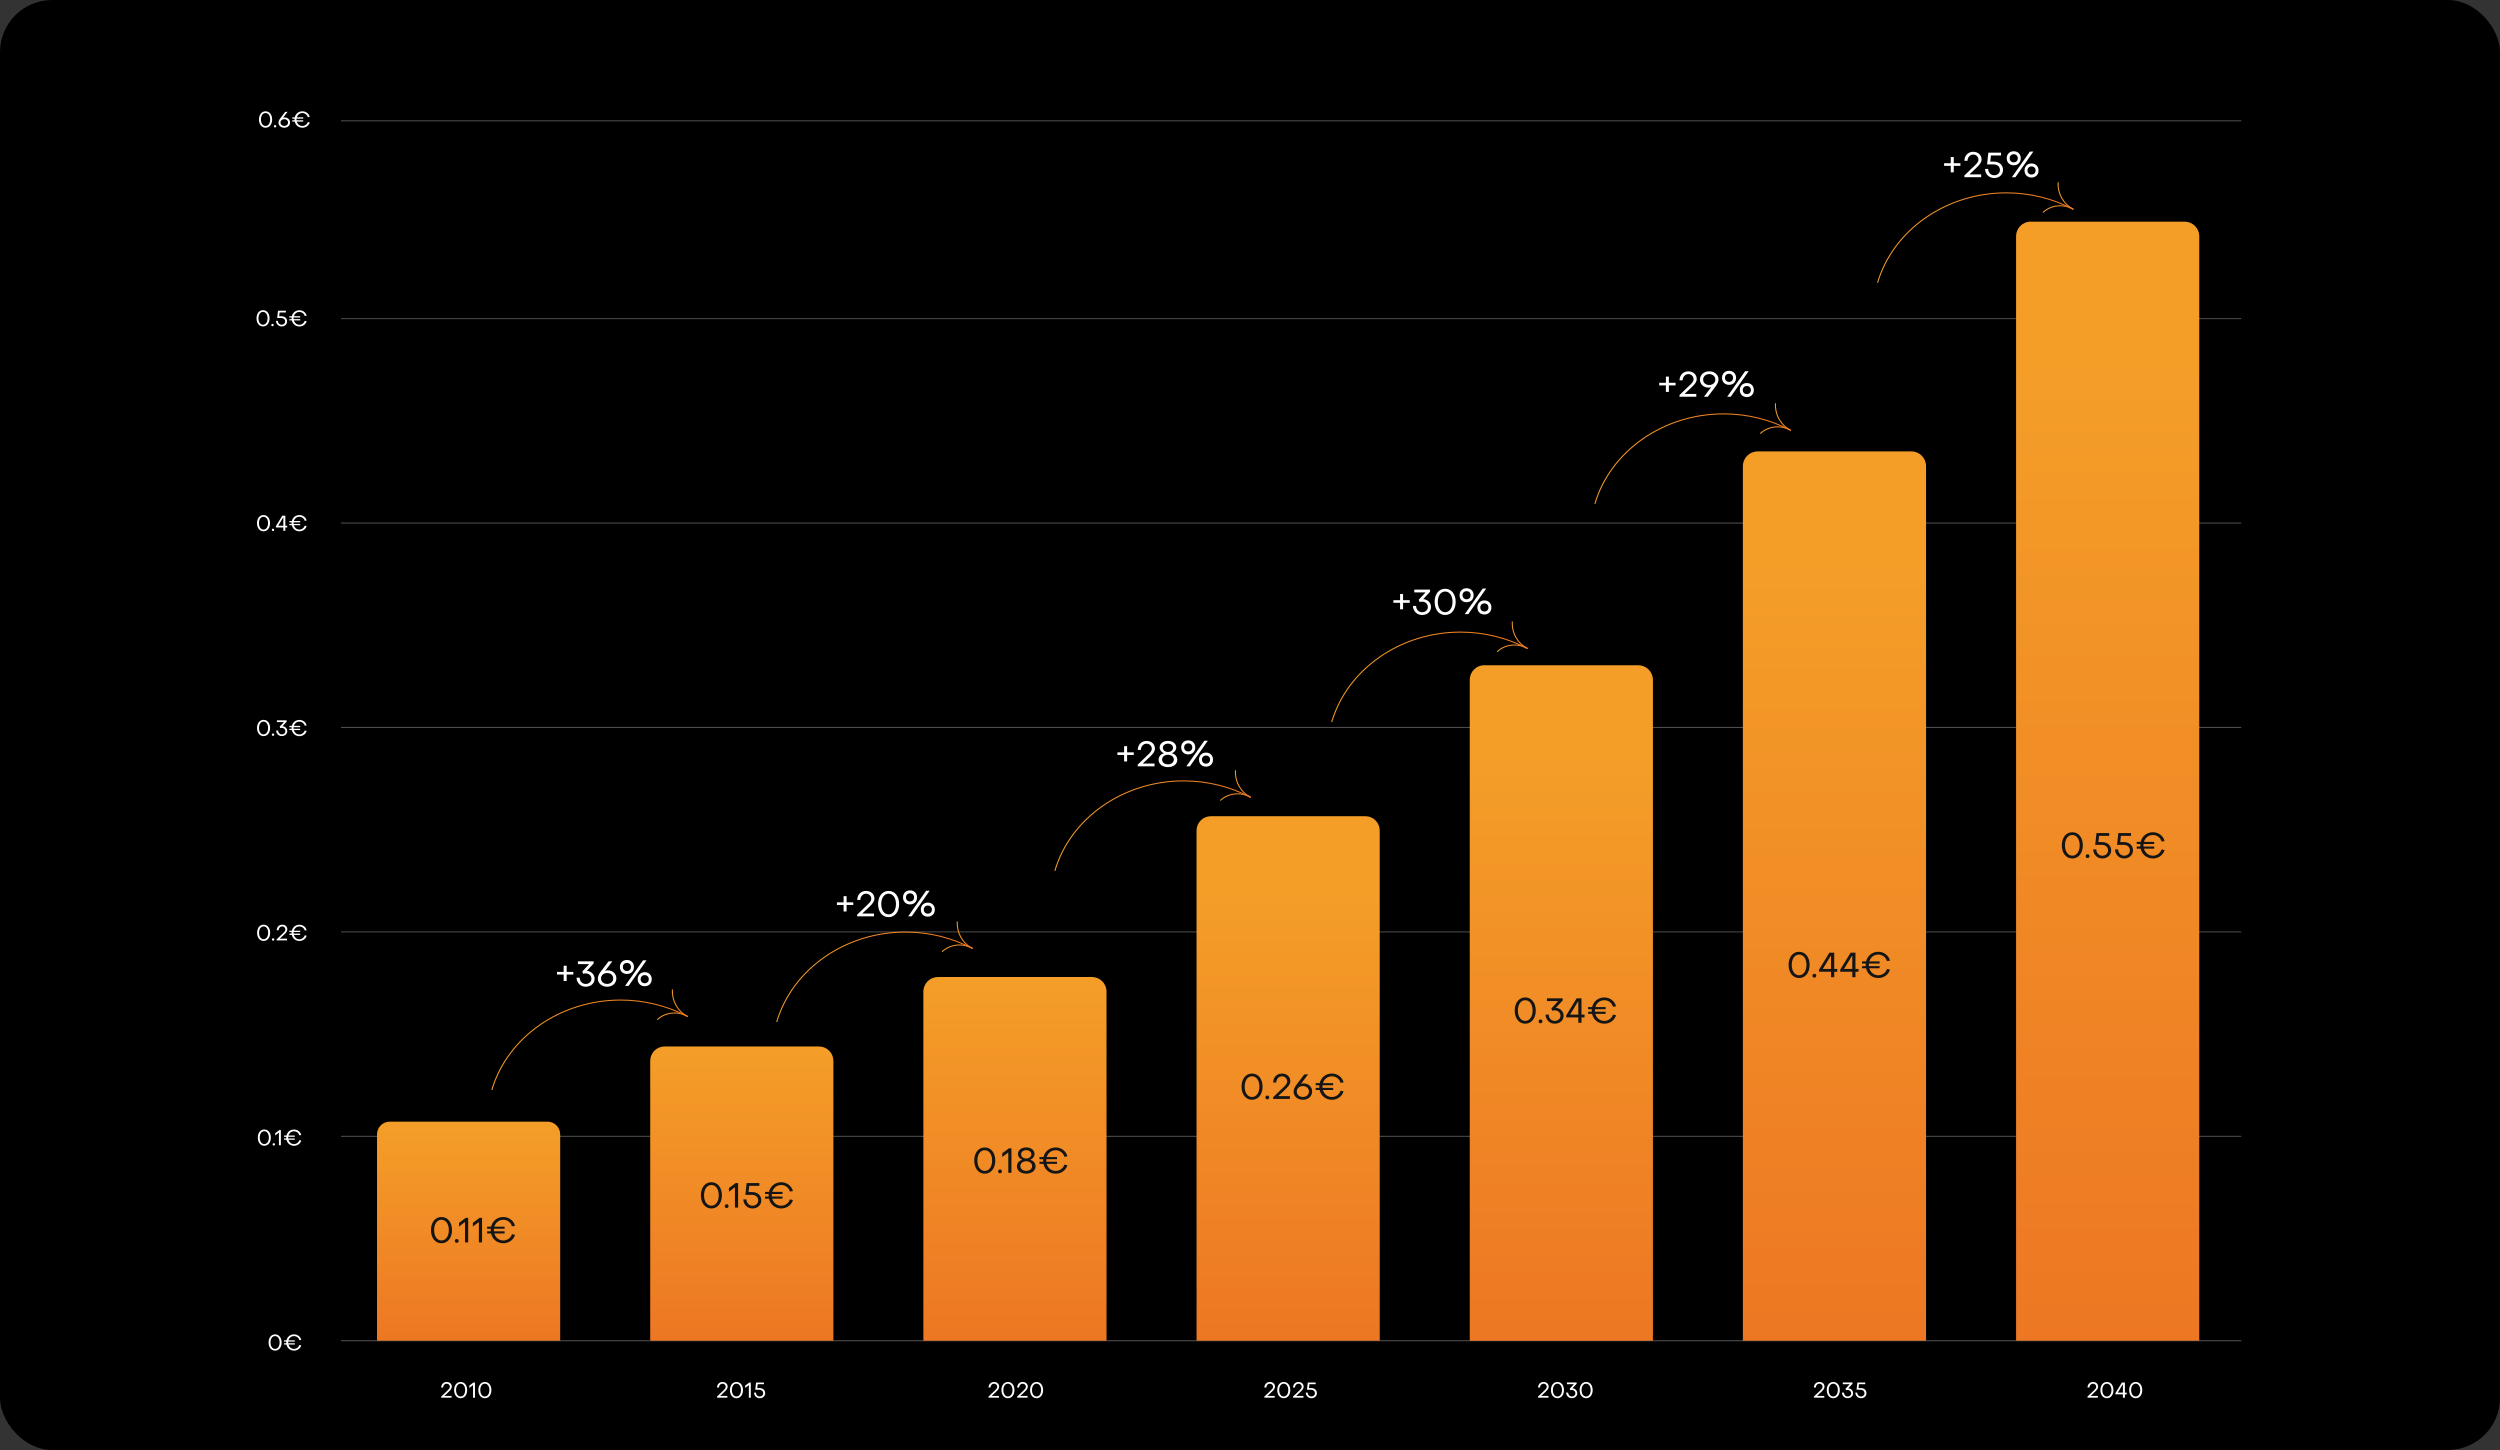
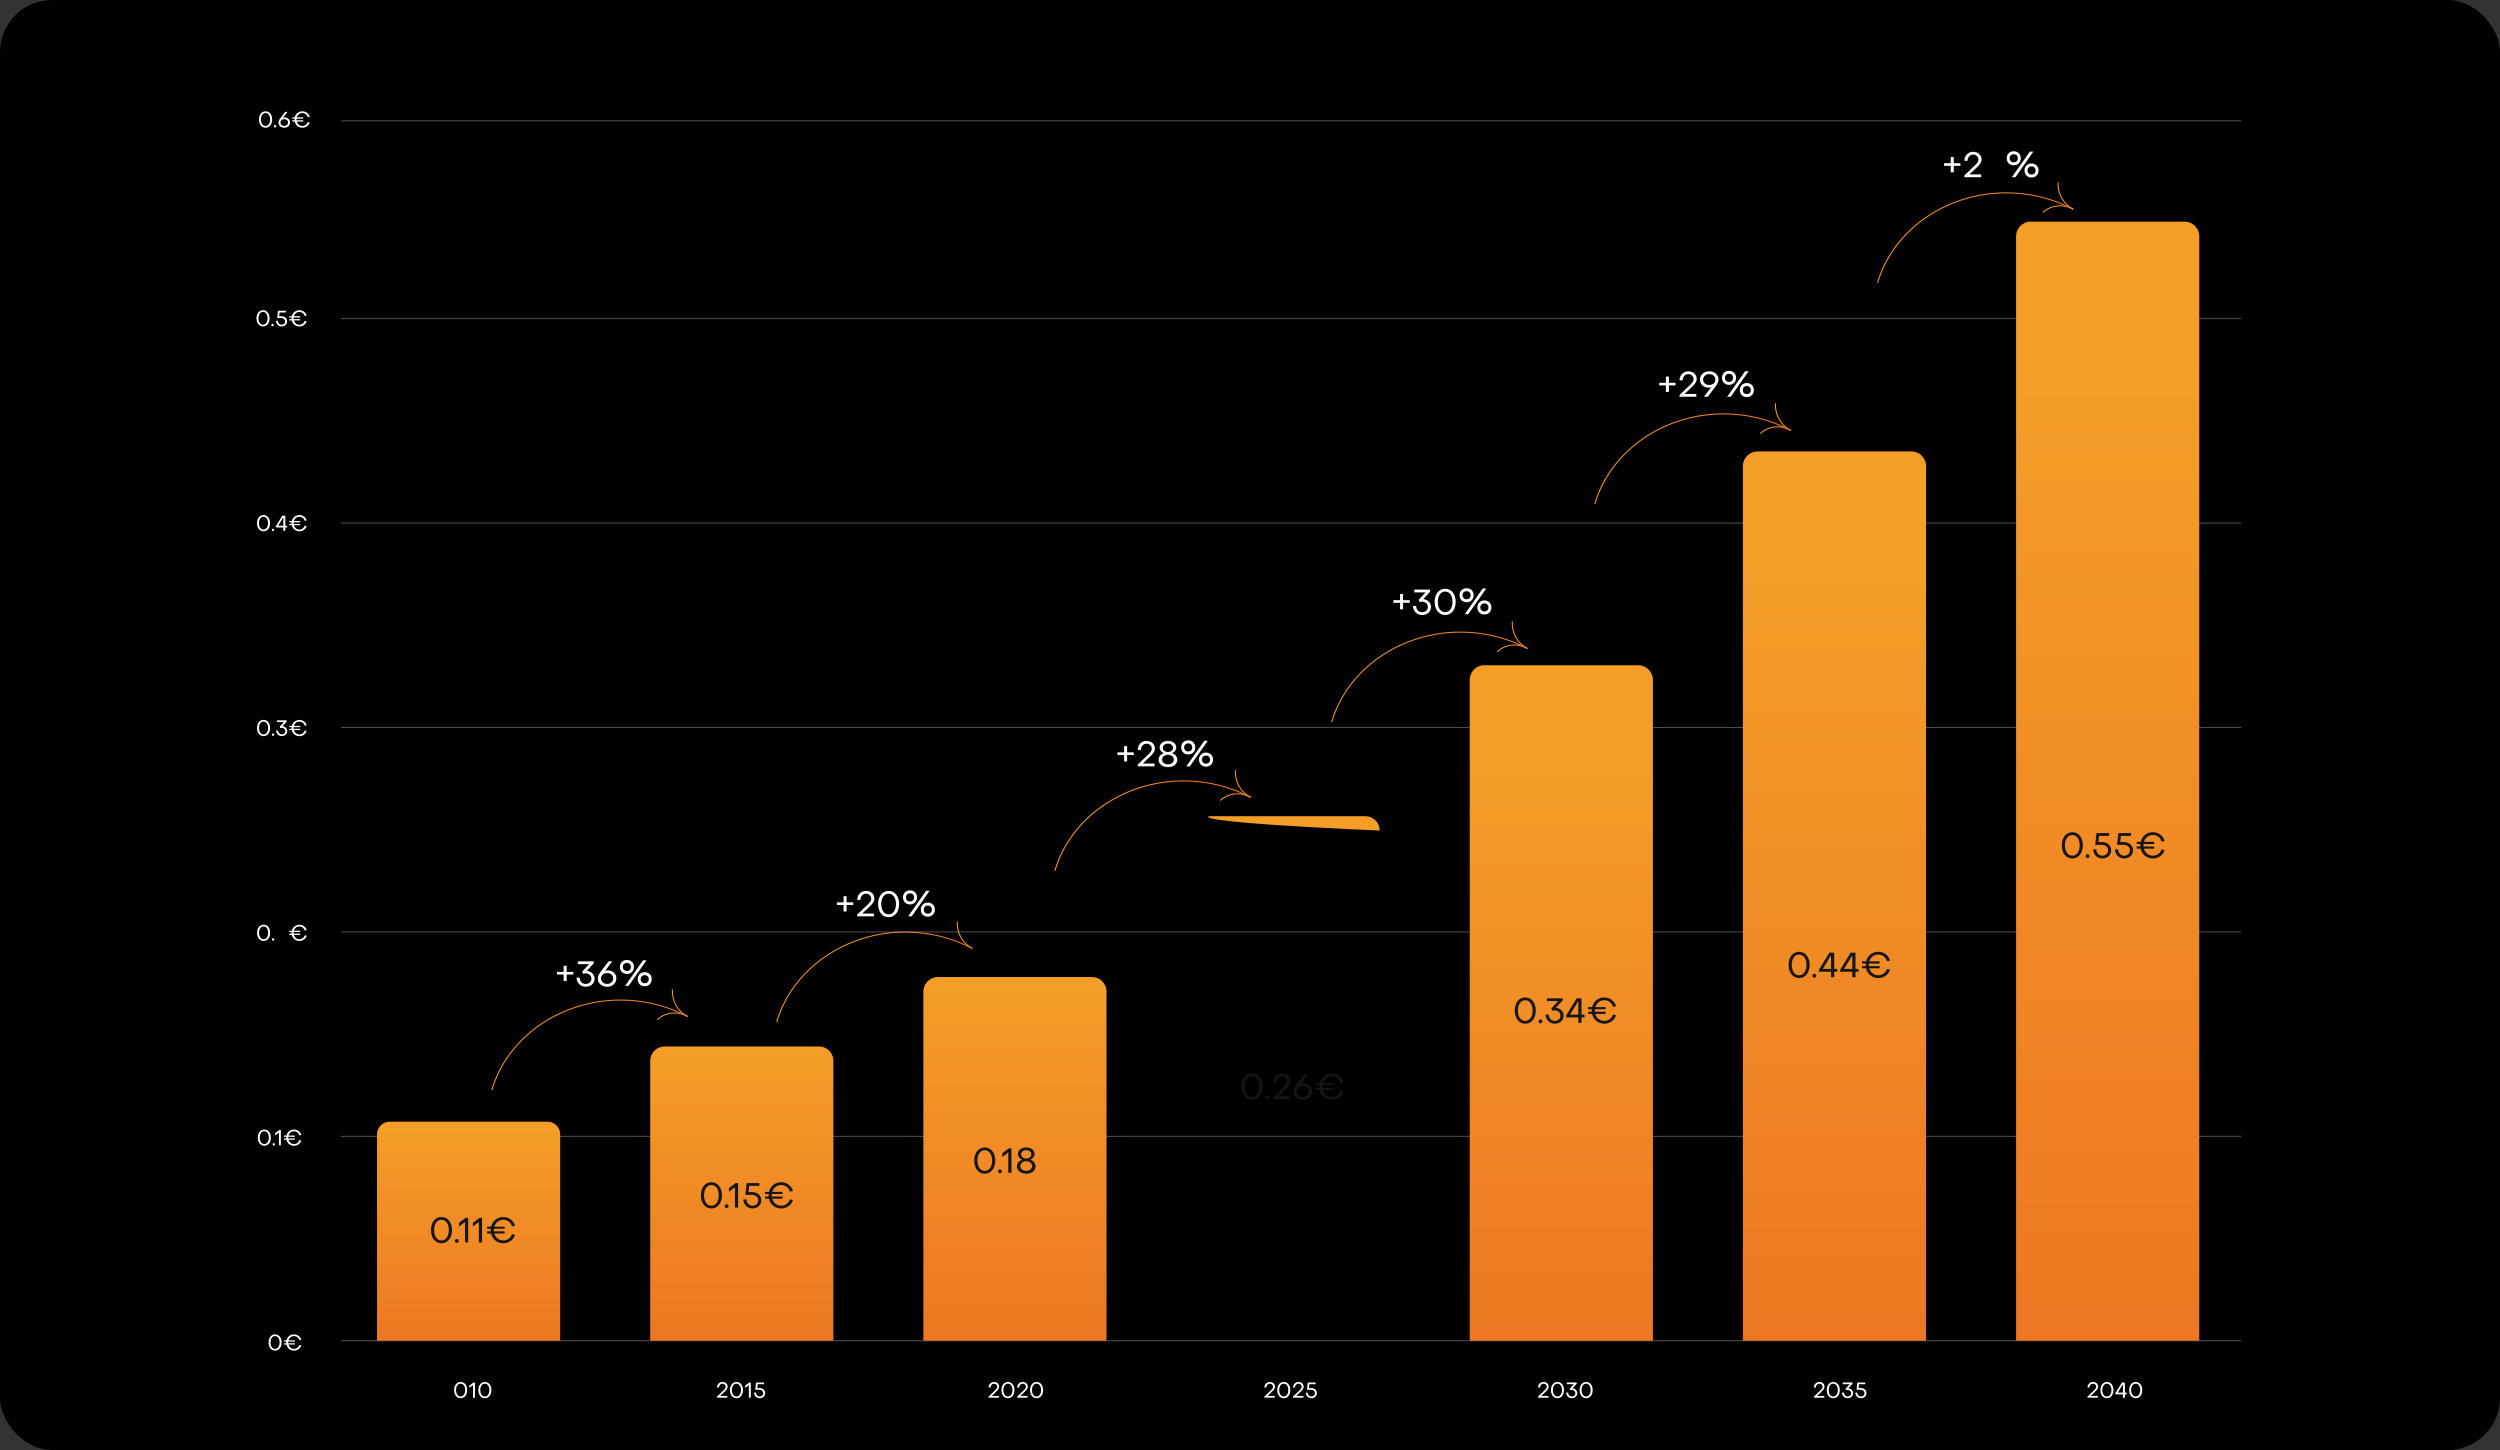
<svg xmlns="http://www.w3.org/2000/svg" width="1150" height="667" viewBox="0 0 1150 667" fill="none">
  <rect x="0" y="0" width="1150" height="667" fill="#333333" stroke="none" />
  <rect width="1150" height="667" rx="24" fill="black" />
  <g clip-path="url(#clip0_1940_28913)">
    <path d="M1031 616.73H156.885" stroke="#4D4D4F" stroke-width="0.48" stroke-miterlimit="10" />
    <path d="M1031 522.713H156.885" stroke="#4D4D4F" stroke-width="0.48" stroke-miterlimit="10" />
    <path d="M1031 428.671H156.885" stroke="#4D4D4F" stroke-width="0.48" stroke-miterlimit="10" />
    <path d="M1031 334.63H156.885" stroke="#4D4D4F" stroke-width="0.48" stroke-miterlimit="10" />
    <path d="M1031 240.613H156.885" stroke="#4D4D4F" stroke-width="0.48" stroke-miterlimit="10" />
    <path d="M1031 146.571H156.885" stroke="#4D4D4F" stroke-width="0.48" stroke-miterlimit="10" />
    <path d="M1031 55.571H156.885" stroke="#4D4D4F" stroke-width="0.48" stroke-miterlimit="10" />
    <path d="M123.548 617.547C123.548 615.368 124.737 613.807 126.545 613.807C128.353 613.807 129.542 615.368 129.542 617.547C129.542 619.727 128.353 621.287 126.545 621.287C124.737 621.287 123.548 619.727 123.548 617.547ZM128.625 617.547C128.625 615.838 127.808 614.6 126.52 614.6C125.232 614.6 124.439 615.838 124.439 617.547C124.439 619.256 125.257 620.495 126.52 620.495C127.783 620.495 128.625 619.256 128.625 617.547Z" fill="white" />
    <path d="M137.715 618.687L138.582 618.86C138.235 620.247 136.848 621.287 135.288 621.287C133.504 621.287 132.142 620.148 131.771 618.489H130.631V617.894H131.672C131.672 617.894 131.672 617.671 131.672 617.547C131.672 617.424 131.672 617.3 131.672 617.151H130.631V616.557H131.771C132.167 614.922 133.504 613.807 135.288 613.807C136.848 613.807 138.26 614.872 138.582 616.334L137.69 616.458C137.442 615.368 136.402 614.6 135.263 614.6C134 614.6 133.034 615.393 132.687 616.557H135.61V617.151H132.563C132.563 617.275 132.563 617.399 132.563 617.547C132.563 617.671 132.563 617.795 132.563 617.894H135.61V618.489H132.687C133.034 619.677 134 620.495 135.263 620.495C136.402 620.495 137.393 619.727 137.69 618.711L137.715 618.687Z" fill="white" />
    <path d="M118.594 523.307C118.594 521.128 119.783 519.568 121.591 519.568C123.399 519.568 124.588 521.128 124.588 523.307C124.588 525.487 123.399 527.047 121.591 527.047C119.783 527.047 118.594 525.487 118.594 523.307ZM123.672 523.307C123.672 521.599 122.854 520.36 121.567 520.36C120.279 520.36 119.486 521.599 119.486 523.307C119.486 525.016 120.303 526.255 121.567 526.255C122.83 526.255 123.672 525.016 123.672 523.307Z" fill="white" />
    <path d="M125.406 526.403C125.406 526.081 125.628 525.859 125.95 525.859C126.272 525.859 126.495 526.081 126.495 526.403C126.495 526.725 126.272 526.948 125.95 526.948C125.628 526.948 125.406 526.725 125.406 526.403Z" fill="white" />
    <path d="M128.303 526.8V521.078H128.204L126.594 522.317V521.252L128.477 519.84H129.195V526.824H128.303V526.8Z" fill="white" />
    <path d="M137.715 524.472L138.582 524.645C138.235 526.032 136.848 527.072 135.288 527.072C133.504 527.072 132.142 525.933 131.771 524.273H130.631V523.679H131.672C131.672 523.679 131.672 523.456 131.672 523.332C131.672 523.208 131.672 523.085 131.672 522.936H130.631V522.342H131.771C132.167 520.707 133.504 519.592 135.288 519.592C136.848 519.592 138.26 520.657 138.582 522.119L137.69 522.243C137.442 521.153 136.402 520.385 135.263 520.385C134 520.385 133.034 521.178 132.687 522.342H135.61V522.936H132.563C132.563 523.06 132.563 523.184 132.563 523.332C132.563 523.456 132.563 523.58 132.563 523.679H135.61V524.273H132.687C133.034 525.462 134 526.28 135.263 526.28C136.402 526.28 137.393 525.512 137.69 524.496L137.715 524.472Z" fill="white" />
    <path d="M118.272 429.092C118.272 426.913 119.461 425.353 121.269 425.353C123.077 425.353 124.266 426.913 124.266 429.092C124.266 431.272 123.077 432.832 121.269 432.832C119.461 432.832 118.272 431.272 118.272 429.092ZM123.35 429.092C123.35 427.383 122.532 426.145 121.245 426.145C119.957 426.145 119.164 427.383 119.164 429.092C119.164 430.801 119.981 432.04 121.245 432.04C122.508 432.04 123.35 430.801 123.35 429.092Z" fill="white" />
    <path d="M125.083 432.164C125.083 431.842 125.306 431.619 125.628 431.619C125.95 431.619 126.173 431.842 126.173 432.164C126.173 432.486 125.95 432.708 125.628 432.708C125.306 432.708 125.083 432.486 125.083 432.164Z" fill="white" />
-     <path d="M127.263 432.585V432.089L130.185 429.291C130.755 428.721 131.275 428.275 131.275 427.582C131.275 426.74 130.631 426.145 129.789 426.145C128.873 426.145 128.204 426.888 128.155 427.928H127.288C127.288 426.442 128.353 425.353 129.789 425.353C131.226 425.353 132.167 426.269 132.167 427.532C132.167 428.349 131.647 429.018 130.681 429.91L128.799 431.693V431.792H132.043V432.585H127.263Z" fill="white" />
    <path d="M140.192 430.256L141.058 430.43C140.712 431.817 139.325 432.857 137.764 432.857C135.981 432.857 134.619 431.718 134.247 430.058H133.108V429.464H134.148C134.148 429.464 134.148 429.241 134.148 429.117C134.148 428.993 134.148 428.87 134.148 428.721H133.108V428.127H134.247C134.644 426.492 135.981 425.377 137.764 425.377C139.325 425.377 140.737 426.442 141.058 427.904L140.167 428.027C139.919 426.938 138.879 426.17 137.74 426.17C136.477 426.17 135.511 426.962 135.164 428.127H138.086V428.721H135.04C135.04 428.845 135.04 428.969 135.04 429.117C135.04 429.241 135.04 429.365 135.04 429.464H138.086V430.058H135.164C135.511 431.247 136.477 432.065 137.74 432.065C138.879 432.065 139.87 431.297 140.167 430.281L140.192 430.256Z" fill="white" />
    <path d="M118.248 334.877C118.248 332.698 119.436 331.137 121.244 331.137C123.052 331.137 124.241 332.698 124.241 334.877C124.241 337.057 123.052 338.617 121.244 338.617C119.436 338.617 118.248 337.057 118.248 334.877ZM123.325 334.877C123.325 333.168 122.508 331.93 121.22 331.93C119.932 331.93 119.139 333.168 119.139 334.877C119.139 336.586 119.957 337.825 121.22 337.825C122.483 337.825 123.325 336.586 123.325 334.877Z" fill="white" />
    <path d="M125.059 337.948C125.059 337.626 125.282 337.404 125.603 337.404C125.925 337.404 126.148 337.626 126.148 337.948C126.148 338.27 125.925 338.493 125.603 338.493C125.282 338.493 125.059 338.27 125.059 337.948Z" fill="white" />
    <path d="M127.04 336.041H127.956C127.956 337.082 128.699 337.825 129.64 337.825C130.582 337.825 131.275 337.205 131.275 336.339C131.275 335.472 130.557 334.803 129.591 334.803C129.368 334.803 129.096 334.853 128.922 334.927L128.65 334.258L130.507 332.252V332.153H127.387V331.36H131.87V331.955L129.938 334.06C131.176 334.159 132.142 335.075 132.142 336.314C132.142 337.626 131.077 338.592 129.616 338.592C128.154 338.592 127.065 337.503 127.015 336.017L127.04 336.041Z" fill="white" />
    <path d="M140.191 336.041L141.058 336.215C140.711 337.602 139.325 338.642 137.764 338.642C135.981 338.642 134.619 337.503 134.247 335.843H133.108V335.249H134.148C134.148 335.249 134.148 335.026 134.148 334.902C134.148 334.778 134.148 334.654 134.148 334.506H133.108V333.911H134.247C134.643 332.277 135.981 331.162 137.764 331.162C139.325 331.162 140.736 332.227 141.058 333.688L140.167 333.812C139.919 332.723 138.879 331.955 137.739 331.955C136.476 331.955 135.51 332.747 135.164 333.911H138.086V334.506H135.04C135.04 334.63 135.04 334.753 135.04 334.902C135.04 335.026 135.04 335.15 135.04 335.249H138.086V335.843H135.164C135.51 337.032 136.476 337.849 137.739 337.849C138.879 337.849 139.869 337.082 140.167 336.066L140.191 336.041Z" fill="white" />
    <path d="M118.223 240.662C118.223 238.483 119.412 236.922 121.22 236.922C123.028 236.922 124.217 238.483 124.217 240.662C124.217 242.842 123.028 244.402 121.22 244.402C119.412 244.402 118.223 242.842 118.223 240.662ZM123.3 240.662C123.3 238.953 122.483 237.715 121.195 237.715C119.907 237.715 119.115 238.953 119.115 240.662C119.115 242.371 119.932 243.609 121.195 243.609C122.458 243.609 123.3 242.371 123.3 240.662Z" fill="white" />
    <path d="M125.034 243.733C125.034 243.411 125.257 243.188 125.579 243.188C125.901 243.188 126.124 243.411 126.124 243.733C126.124 244.055 125.901 244.278 125.579 244.278C125.257 244.278 125.034 244.055 125.034 243.733Z" fill="white" />
    <path d="M130.334 244.154V242.619H126.892V242.049L129.864 237.195H131.251V241.851H132.118V242.644H131.251V244.179H130.359L130.334 244.154ZM127.981 241.826H130.334V238.086H130.235L127.981 241.826Z" fill="white" />
    <path d="M140.192 241.801L141.058 241.975C140.712 243.362 139.325 244.402 137.764 244.402C135.981 244.402 134.619 243.263 134.247 241.603H133.108V241.009H134.148C134.148 241.009 134.148 240.786 134.148 240.662C134.148 240.538 134.148 240.414 134.148 240.266H133.108V239.671H134.247C134.644 238.037 135.981 236.922 137.764 236.922C139.325 236.922 140.737 237.987 141.058 239.449L140.167 239.572C139.919 238.483 138.879 237.715 137.74 237.715C136.477 237.715 135.511 238.507 135.164 239.671H138.086V240.266H135.04C135.04 240.39 135.04 240.514 135.04 240.662C135.04 240.786 135.04 240.91 135.04 241.009H138.086V241.603H135.164C135.511 242.792 136.477 243.609 137.74 243.609C138.879 243.609 139.87 242.842 140.167 241.826L140.192 241.801Z" fill="white" />
    <path d="M118 146.422C118 144.243 119.189 142.682 120.997 142.682C122.805 142.682 123.994 144.243 123.994 146.422C123.994 148.602 122.805 150.162 120.997 150.162C119.189 150.162 118 148.602 118 146.422ZM123.077 146.422C123.077 144.713 122.26 143.475 120.972 143.475C119.684 143.475 118.892 144.713 118.892 146.422C118.892 148.131 119.709 149.37 120.972 149.37C122.235 149.37 123.077 148.131 123.077 146.422Z" fill="white" />
    <path d="M124.811 149.518C124.811 149.196 125.034 148.973 125.356 148.973C125.678 148.973 125.901 149.196 125.901 149.518C125.901 149.84 125.678 150.063 125.356 150.063C125.034 150.063 124.811 149.84 124.811 149.518Z" fill="white" />
    <path d="M126.941 147.586H127.833C127.833 148.627 128.576 149.37 129.541 149.37C130.507 149.37 131.176 148.726 131.176 147.859C131.176 146.992 130.483 146.274 129.343 146.274H127.511L127.882 142.93H131.498V143.723H128.625L128.427 145.481H129.442C131.052 145.481 132.068 146.472 132.068 147.834C132.068 149.196 131.003 150.162 129.566 150.162C128.13 150.162 127.015 149.072 126.941 147.586Z" fill="white" />
    <path d="M140.192 147.586L141.058 147.76C140.712 149.147 139.325 150.187 137.764 150.187C135.981 150.187 134.619 149.048 134.247 147.388H133.108V146.794H134.148C134.148 146.794 134.148 146.571 134.148 146.447C134.148 146.323 134.148 146.199 134.148 146.051H133.108V145.456H134.247C134.644 143.822 135.981 142.707 137.764 142.707C139.325 142.707 140.737 143.772 141.058 145.233L140.167 145.357C139.919 144.267 138.879 143.5 137.74 143.5C136.477 143.5 135.511 144.292 135.164 145.456H138.086V146.051H135.04C135.04 146.175 135.04 146.298 135.04 146.447C135.04 146.571 135.04 146.695 135.04 146.794H138.086V147.388H135.164C135.511 148.577 136.477 149.394 137.74 149.394C138.879 149.394 139.87 148.627 140.167 147.611L140.192 147.586Z" fill="white" />
-     <path d="M202.927 642.934V642.439L205.85 639.64C206.419 639.07 206.94 638.624 206.94 637.931C206.94 637.089 206.296 636.494 205.454 636.494C204.537 636.494 203.868 637.237 203.819 638.278H202.952C202.952 636.792 204.017 635.702 205.454 635.702C206.89 635.702 207.831 636.618 207.831 637.881C207.831 638.699 207.311 639.367 206.37 640.259L204.488 642.042V642.141H207.732V642.934H202.952H202.927Z" fill="white" />
    <path d="M208.896 639.442C208.896 637.262 210.085 635.702 211.893 635.702C213.701 635.702 214.89 637.262 214.89 639.442C214.89 641.621 213.701 643.182 211.893 643.182C210.085 643.182 208.896 641.621 208.896 639.442ZM213.974 639.442C213.974 637.733 213.156 636.494 211.868 636.494C210.58 636.494 209.788 637.733 209.788 639.442C209.788 641.151 210.605 642.389 211.868 642.389C213.131 642.389 213.974 641.151 213.974 639.442Z" fill="white" />
    <path d="M217.59 642.934V637.213H217.49L215.881 638.451V637.386L217.763 635.974H218.481V642.959H217.59V642.934Z" fill="white" />
    <path d="M220.042 639.442C220.042 637.262 221.23 635.702 223.038 635.702C224.846 635.702 226.035 637.262 226.035 639.442C226.035 641.621 224.846 643.182 223.038 643.182C221.23 643.182 220.042 641.621 220.042 639.442ZM225.119 639.442C225.119 637.733 224.301 636.494 223.014 636.494C221.726 636.494 220.933 637.733 220.933 639.442C220.933 641.151 221.75 642.389 223.014 642.389C224.277 642.389 225.119 641.151 225.119 639.442Z" fill="white" />
    <path d="M329.811 642.934V642.439L332.733 639.64C333.303 639.07 333.823 638.624 333.823 637.931C333.823 637.089 333.179 636.494 332.337 636.494C331.42 636.494 330.752 637.237 330.702 638.278H329.835C329.835 636.792 330.9 635.702 332.337 635.702C333.773 635.702 334.714 636.618 334.714 637.881C334.714 638.699 334.194 639.367 333.228 640.259L331.346 642.042V642.141H334.591V642.934H329.811Z" fill="white" />
    <path d="M335.78 639.442C335.78 637.262 336.968 635.702 338.776 635.702C340.584 635.702 341.773 637.262 341.773 639.442C341.773 641.621 340.584 643.182 338.776 643.182C336.968 643.182 335.78 641.621 335.78 639.442ZM340.857 639.442C340.857 637.733 340.04 636.494 338.752 636.494C337.464 636.494 336.671 637.733 336.671 639.442C336.671 641.151 337.488 642.389 338.752 642.389C340.015 642.389 340.857 641.151 340.857 639.442Z" fill="white" />
    <path d="M344.473 642.934V637.213H344.374L342.764 638.451V637.386L344.646 635.974H345.364V642.959H344.473V642.934Z" fill="white" />
    <path d="M346.851 640.606H347.742C347.742 641.646 348.485 642.389 349.451 642.389C350.417 642.389 351.086 641.745 351.086 640.878C351.086 640.011 350.392 639.293 349.253 639.293H347.42L347.792 635.95H351.408V636.742H348.535L348.337 638.501H349.352C350.962 638.501 351.977 639.491 351.977 640.854C351.977 642.216 350.912 643.182 349.476 643.182C348.039 643.182 346.925 642.092 346.851 640.606Z" fill="white" />
    <path d="M454.713 642.934V642.439L457.635 639.64C458.205 639.07 458.725 638.624 458.725 637.931C458.725 637.089 458.081 636.494 457.239 636.494C456.323 636.494 455.654 637.237 455.604 638.278H454.737C454.737 636.792 455.802 635.702 457.239 635.702C458.675 635.702 459.617 636.618 459.617 637.881C459.617 638.699 459.096 639.367 458.155 640.259L456.273 642.042V642.141H459.518V642.934H454.737H454.713Z" fill="white" />
    <path d="M460.657 639.442C460.657 637.262 461.846 635.702 463.654 635.702C465.462 635.702 466.65 637.262 466.65 639.442C466.65 641.621 465.462 643.182 463.654 643.182C461.846 643.182 460.657 641.621 460.657 639.442ZM465.734 639.442C465.734 637.733 464.917 636.494 463.629 636.494C462.341 636.494 461.548 637.733 461.548 639.442C461.548 641.151 462.366 642.389 463.629 642.389C464.892 642.389 465.734 641.151 465.734 639.442Z" fill="white" />
    <path d="M467.889 642.934V642.439L470.811 639.64C471.381 639.07 471.901 638.624 471.901 637.931C471.901 637.089 471.257 636.494 470.415 636.494C469.499 636.494 468.83 637.237 468.781 638.278H467.914C467.914 636.792 468.979 635.702 470.415 635.702C471.852 635.702 472.793 636.618 472.793 637.881C472.793 638.699 472.273 639.367 471.307 640.259L469.424 642.042V642.141H472.669V642.934H467.889Z" fill="white" />
    <path d="M473.833 639.442C473.833 637.262 475.022 635.702 476.83 635.702C478.638 635.702 479.827 637.262 479.827 639.442C479.827 641.621 478.638 643.182 476.83 643.182C475.022 643.182 473.833 641.621 473.833 639.442ZM478.91 639.442C478.91 637.733 478.093 636.494 476.805 636.494C475.517 636.494 474.725 637.733 474.725 639.442C474.725 641.151 475.542 642.389 476.805 642.389C478.068 642.389 478.91 641.151 478.91 639.442Z" fill="white" />
    <path d="M581.596 642.934V642.439L584.518 639.64C585.088 639.07 585.608 638.624 585.608 637.931C585.608 637.089 584.964 636.494 584.122 636.494C583.206 636.494 582.537 637.237 582.487 638.278H581.62C581.62 636.792 582.685 635.702 584.122 635.702C585.558 635.702 586.5 636.618 586.5 637.881C586.5 638.699 585.98 639.367 585.014 640.259L583.131 642.042V642.141H586.376V642.934H581.596Z" fill="white" />
    <path d="M587.54 639.442C587.54 637.262 588.729 635.702 590.537 635.702C592.345 635.702 593.533 637.262 593.533 639.442C593.533 641.621 592.345 643.182 590.537 643.182C588.729 643.182 587.54 641.621 587.54 639.442ZM592.617 639.442C592.617 637.733 591.8 636.494 590.512 636.494C589.224 636.494 588.431 637.733 588.431 639.442C588.431 641.151 589.249 642.389 590.512 642.389C591.775 642.389 592.617 641.151 592.617 639.442Z" fill="white" />
    <path d="M594.772 642.934V642.439L597.695 639.64C598.264 639.07 598.784 638.624 598.784 637.931C598.784 637.089 598.14 636.494 597.298 636.494C596.382 636.494 595.713 637.237 595.664 638.278H594.797C594.797 636.792 595.862 635.702 597.298 635.702C598.735 635.702 599.676 636.618 599.676 637.881C599.676 638.699 599.156 639.367 598.215 640.259L596.332 642.042V642.141H599.577V642.934H594.797H594.772Z" fill="white" />
    <path d="M600.642 640.606H601.533C601.533 641.646 602.277 642.389 603.242 642.389C604.208 642.389 604.877 641.745 604.877 640.878C604.877 640.011 604.184 639.293 603.044 639.293H601.212L601.583 635.95H605.199V636.742H602.326L602.128 638.501H603.143C604.753 638.501 605.769 639.491 605.769 640.854C605.769 642.216 604.704 643.182 603.267 643.182C601.831 643.182 600.716 642.092 600.642 640.606Z" fill="white" />
    <path d="M707.489 642.934V642.439L710.411 639.64C710.981 639.07 711.501 638.624 711.501 637.931C711.501 637.089 710.857 636.494 710.015 636.494C709.098 636.494 708.43 637.237 708.38 638.278H707.513C707.513 636.792 708.578 635.702 710.015 635.702C711.451 635.702 712.392 636.618 712.392 637.881C712.392 638.699 711.872 639.367 710.931 640.259L709.049 642.042V642.141H712.293V642.934H707.513H707.489Z" fill="white" />
    <path d="M713.433 639.442C713.433 637.262 714.621 635.702 716.429 635.702C718.237 635.702 719.426 637.262 719.426 639.442C719.426 641.621 718.237 643.182 716.429 643.182C714.621 643.182 713.433 641.621 713.433 639.442ZM718.51 639.442C718.51 637.733 717.693 636.494 716.405 636.494C715.117 636.494 714.324 637.733 714.324 639.442C714.324 641.151 715.142 642.389 716.405 642.389C717.668 642.389 718.51 641.151 718.51 639.442Z" fill="white" />
    <path d="M720.442 640.606H721.358C721.358 641.646 722.101 642.389 723.042 642.389C723.983 642.389 724.677 641.77 724.677 640.903C724.677 640.036 723.959 639.367 722.993 639.367C722.77 639.367 722.497 639.417 722.324 639.491L722.052 638.823L723.909 636.816V636.717H720.789V635.925H725.271V636.519L723.34 638.624C724.578 638.724 725.544 639.64 725.544 640.878C725.544 642.191 724.479 643.157 723.018 643.157C721.556 643.157 720.467 642.067 720.417 640.581L720.442 640.606Z" fill="white" />
    <path d="M726.634 639.442C726.634 637.262 727.823 635.702 729.631 635.702C731.439 635.702 732.627 637.262 732.627 639.442C732.627 641.621 731.439 643.182 729.631 643.182C727.823 643.182 726.634 641.621 726.634 639.442ZM731.711 639.442C731.711 637.733 730.894 636.494 729.606 636.494C728.318 636.494 727.525 637.733 727.525 639.442C727.525 641.151 728.343 642.389 729.606 642.389C730.869 642.389 731.711 641.151 731.711 639.442Z" fill="white" />
    <path d="M834.372 642.934V642.439L837.294 639.64C837.864 639.07 838.384 638.624 838.384 637.931C838.384 637.089 837.74 636.494 836.898 636.494C835.982 636.494 835.313 637.237 835.263 638.278H834.396C834.396 636.792 835.461 635.702 836.898 635.702C838.334 635.702 839.276 636.618 839.276 637.881C839.276 638.699 838.755 639.367 837.814 640.259L835.932 642.042V642.141H839.176V642.934H834.396H834.372Z" fill="white" />
    <path d="M840.316 639.442C840.316 637.262 841.505 635.702 843.313 635.702C845.121 635.702 846.31 637.262 846.31 639.442C846.31 641.621 845.121 643.182 843.313 643.182C841.505 643.182 840.316 641.621 840.316 639.442ZM845.393 639.442C845.393 637.733 844.576 636.494 843.288 636.494C842 636.494 841.208 637.733 841.208 639.442C841.208 641.151 842.025 642.389 843.288 642.389C844.551 642.389 845.393 641.151 845.393 639.442Z" fill="white" />
    <path d="M847.325 640.606H848.241C848.241 641.646 848.984 642.389 849.926 642.389C850.867 642.389 851.56 641.77 851.56 640.903C851.56 640.036 850.842 639.367 849.876 639.367C849.653 639.367 849.381 639.417 849.207 639.491L848.935 638.823L850.793 636.816V636.717H847.672V635.925H852.155V636.519L850.223 638.624C851.461 638.724 852.427 639.64 852.427 640.878C852.427 642.191 851.362 643.157 849.901 643.157C848.44 643.157 847.35 642.067 847.3 640.581L847.325 640.606Z" fill="white" />
    <path d="M853.443 640.606H854.334C854.334 641.646 855.077 642.389 856.043 642.389C857.009 642.389 857.678 641.745 857.678 640.878C857.678 640.011 856.984 639.293 855.845 639.293H854.012L854.384 635.95H858V636.742H855.127L854.929 638.501H855.944C857.554 638.501 858.569 639.491 858.569 640.854C858.569 642.216 857.504 643.182 856.068 643.182C854.631 643.182 853.517 642.092 853.443 640.606Z" fill="white" />
    <path d="M960.24 642.934V642.439L963.162 639.64C963.732 639.07 964.252 638.624 964.252 637.931C964.252 637.089 963.608 636.494 962.766 636.494C961.849 636.494 961.181 637.237 961.131 638.278H960.264C960.264 636.792 961.329 635.702 962.766 635.702C964.202 635.702 965.143 636.618 965.143 637.881C965.143 638.699 964.623 639.367 963.657 640.259L961.775 642.042V642.141H965.02V642.934H960.24Z" fill="white" />
    <path d="M966.184 639.442C966.184 637.262 967.372 635.702 969.181 635.702C970.989 635.702 972.177 637.262 972.177 639.442C972.177 641.621 970.989 643.182 969.181 643.182C967.372 643.182 966.184 641.621 966.184 639.442ZM971.261 639.442C971.261 637.733 970.444 636.494 969.156 636.494C967.868 636.494 967.075 637.733 967.075 639.442C967.075 641.151 967.893 642.389 969.156 642.389C970.419 642.389 971.261 641.151 971.261 639.442Z" fill="white" />
    <path d="M976.536 642.934V641.398H973.094V640.829L976.066 635.974H977.453V640.631H978.32V641.423H977.453V642.959H976.561L976.536 642.934ZM974.184 640.606H976.536V636.866H976.437L974.184 640.606Z" fill="white" />
    <path d="M979.434 639.442C979.434 637.262 980.623 635.702 982.431 635.702C984.239 635.702 985.428 637.262 985.428 639.442C985.428 641.621 984.239 643.182 982.431 643.182C980.623 643.182 979.434 641.621 979.434 639.442ZM984.512 639.442C984.512 637.733 983.694 636.494 982.406 636.494C981.119 636.494 980.326 637.733 980.326 639.442C980.326 641.151 981.143 642.389 982.406 642.389C983.67 642.389 984.512 641.151 984.512 639.442Z" fill="white" />
    <path d="M179.275 515.952H251.843C255.063 515.952 257.688 518.577 257.688 521.797V616.73H173.429V521.797C173.429 518.577 176.055 515.952 179.275 515.952Z" fill="url(#paint0_linear_1940_28913)" />
    <path d="M203.074 571.9C200.162 571.9 198.242 569.372 198.242 565.852C198.242 562.332 200.162 559.82 203.074 559.82C205.986 559.82 207.922 562.332 207.922 565.852C207.922 569.388 205.986 571.9 203.074 571.9ZM203.074 570.62C205.138 570.62 206.466 568.62 206.466 565.852C206.466 563.084 205.138 561.1 203.074 561.1C201.01 561.1 199.698 563.084 199.698 565.852C199.698 568.636 201.026 570.62 203.074 570.62Z" fill="#151515" />
    <path d="M210.102 571.708C209.574 571.708 209.222 571.34 209.222 570.828C209.222 570.316 209.574 569.948 210.102 569.948C210.614 569.948 210.982 570.316 210.982 570.828C210.982 571.34 210.614 571.708 210.102 571.708Z" fill="#151515" />
    <path d="M215.364 571.5H213.908V562.236H213.748L211.14 564.22V562.508L214.196 560.22H215.364V571.5Z" fill="#151515" />
    <path d="M221.739 571.5H220.283V562.236H220.123L217.515 564.22V562.508L220.571 560.22H221.739V571.5Z" fill="#151515" />
    <path d="M231.57 570.62C233.394 570.62 235.026 569.388 235.506 567.724L236.898 567.996C236.338 570.236 234.098 571.9 231.57 571.9C228.69 571.9 226.482 570.076 225.89 567.388H224.066V566.412H225.746C225.73 566.236 225.73 566.044 225.73 565.852C225.73 565.644 225.746 565.436 225.762 565.228H224.066V564.252H225.906C226.53 561.612 228.706 559.82 231.57 559.82C234.098 559.82 236.354 561.548 236.914 563.916L235.49 564.108C235.074 562.364 233.41 561.1 231.57 561.1C229.522 561.1 227.97 562.364 227.41 564.252H232.13V565.228H227.218C227.202 565.436 227.186 565.644 227.186 565.852C227.186 566.044 227.202 566.236 227.218 566.412H232.13V567.388H227.394C227.938 569.324 229.522 570.62 231.57 570.62Z" fill="#151515" />
    <path d="M260.662 451.276H259.286V448.284H256.214V447.084H259.286V444.236H260.662V447.084H263.734V448.284H260.662V451.276Z" fill="white" />
    <path d="M269.419 453.9C267.067 453.9 265.291 452.14 265.195 449.724H266.667C266.667 451.388 267.851 452.62 269.403 452.62C270.939 452.62 272.059 451.612 272.059 450.22C272.059 448.796 270.907 447.756 269.355 447.756C268.987 447.756 268.539 447.852 268.283 447.964L267.851 446.892L270.859 443.66V443.5H265.835V442.22H273.083V443.196L269.947 446.588C271.963 446.764 273.515 448.236 273.515 450.236C273.515 452.348 271.803 453.9 269.419 453.9Z" fill="white" />
    <path d="M279.283 453.9C276.803 453.9 275.011 452.252 275.011 450.22C275.011 449.276 275.379 448.22 276.243 447.084L279.939 442.22L281.683 442.204L278.355 446.62C278.803 446.428 279.235 446.364 279.587 446.364C281.875 446.364 283.523 447.932 283.523 450.06C283.523 452.284 281.747 453.9 279.283 453.9ZM279.315 452.604C280.915 452.588 282.067 451.532 282.067 450.06C282.067 448.636 280.915 447.596 279.331 447.596C277.651 447.58 276.467 448.636 276.467 450.076C276.467 451.548 277.651 452.62 279.315 452.604Z" fill="white" />
    <path d="M288.384 448.028C286.464 448.028 285.152 446.716 285.152 444.796C285.152 442.892 286.464 441.58 288.384 441.58C290.304 441.58 291.616 442.892 291.616 444.796C291.616 446.716 290.304 448.028 288.384 448.028ZM289.168 453.5H287.536L295.792 441.74H297.408L289.168 453.5ZM288.384 446.668C289.504 446.668 290.24 445.916 290.24 444.796C290.24 443.692 289.504 442.94 288.384 442.94C287.28 442.94 286.512 443.692 286.512 444.796C286.512 445.916 287.28 446.668 288.384 446.668ZM296.56 453.66C294.656 453.66 293.344 452.348 293.344 450.428C293.344 448.524 294.656 447.196 296.56 447.196C298.48 447.196 299.792 448.524 299.792 450.428C299.792 452.348 298.48 453.66 296.56 453.66ZM296.56 452.284C297.68 452.284 298.432 451.532 298.432 450.428C298.432 449.324 297.68 448.556 296.56 448.556C295.472 448.556 294.704 449.324 294.704 450.428C294.704 451.532 295.472 452.284 296.56 452.284Z" fill="white" />
    <path d="M389.428 419.276H388.052V416.284H384.98V415.084H388.052V412.236H389.428V415.084H392.5V416.284H389.428V419.276Z" fill="white" />
    <path d="M402.04 421.5H394.312V420.716L399.032 416.188C399.96 415.276 400.776 414.556 400.776 413.436C400.776 412.092 399.736 411.1 398.392 411.1C396.92 411.1 395.816 412.316 395.736 413.964H394.328C394.328 411.564 396.04 409.82 398.376 409.82C400.6 409.82 402.232 411.292 402.232 413.34C402.232 414.668 401.4 415.724 399.848 417.196L396.792 420.06V420.22H402.04V421.5Z" fill="white" />
    <path d="M408.754 421.9C405.842 421.9 403.922 419.372 403.922 415.852C403.922 412.332 405.842 409.82 408.754 409.82C411.666 409.82 413.602 412.332 413.602 415.852C413.602 419.388 411.666 421.9 408.754 421.9ZM408.754 420.62C410.818 420.62 412.146 418.62 412.146 415.852C412.146 413.084 410.818 411.1 408.754 411.1C406.69 411.1 405.378 413.084 405.378 415.852C405.378 418.636 406.706 420.62 408.754 420.62Z" fill="white" />
    <path d="M418.618 416.028C416.698 416.028 415.386 414.716 415.386 412.796C415.386 410.892 416.698 409.58 418.618 409.58C420.538 409.58 421.85 410.892 421.85 412.796C421.85 414.716 420.538 416.028 418.618 416.028ZM419.402 421.5H417.77L426.026 409.74H427.642L419.402 421.5ZM418.618 414.668C419.738 414.668 420.474 413.916 420.474 412.796C420.474 411.692 419.738 410.94 418.618 410.94C417.514 410.94 416.746 411.692 416.746 412.796C416.746 413.916 417.514 414.668 418.618 414.668ZM426.794 421.66C424.89 421.66 423.578 420.348 423.578 418.428C423.578 416.524 424.89 415.196 426.794 415.196C428.714 415.196 430.026 416.524 430.026 418.428C430.026 420.348 428.714 421.66 426.794 421.66ZM426.794 420.284C427.914 420.284 428.666 419.532 428.666 418.428C428.666 417.324 427.914 416.556 426.794 416.556C425.706 416.556 424.938 417.324 424.938 418.428C424.938 419.532 425.706 420.284 426.794 420.284Z" fill="white" />
    <path d="M518.467 350.276H517.091V347.284H514.019V346.084H517.091V343.236H518.467V346.084H521.539V347.284H518.467V350.276Z" fill="white" />
    <path d="M531.079 352.5H523.351V351.716L528.071 347.188C528.999 346.276 529.815 345.556 529.815 344.436C529.815 343.092 528.775 342.1 527.431 342.1C525.959 342.1 524.855 343.316 524.775 344.964H523.367C523.367 342.564 525.079 340.82 527.415 340.82C529.639 340.82 531.271 342.292 531.271 344.34C531.271 345.668 530.439 346.724 528.887 348.196L525.831 351.06V351.22H531.079V352.5Z" fill="white" />
    <path d="M537.265 352.884C534.769 352.884 532.961 351.476 532.961 349.54C532.961 348.084 533.937 346.884 535.297 346.564V346.404C534.289 346.052 533.441 345.028 533.441 343.844C533.441 342.052 535.041 340.804 537.265 340.804C539.473 340.804 541.073 342.052 541.073 343.844C541.073 345.028 540.225 346.052 539.201 346.404V346.564C540.577 346.884 541.553 348.084 541.553 349.54C541.553 351.492 539.761 352.884 537.265 352.884ZM537.265 345.908C538.609 345.908 539.601 345.092 539.601 343.988C539.601 342.884 538.609 342.084 537.265 342.084C535.889 342.084 534.913 342.884 534.913 343.988C534.913 345.092 535.889 345.908 537.265 345.908ZM537.265 351.604C538.817 351.604 539.969 350.676 539.969 349.396C539.969 348.116 538.801 347.188 537.265 347.188C535.697 347.188 534.561 348.116 534.561 349.396C534.561 350.676 535.697 351.604 537.265 351.604Z" fill="white" />
    <path d="M546.579 347.028C544.659 347.028 543.347 345.716 543.347 343.796C543.347 341.892 544.659 340.58 546.579 340.58C548.499 340.58 549.811 341.892 549.811 343.796C549.811 345.716 548.499 347.028 546.579 347.028ZM547.363 352.5H545.731L553.987 340.74H555.603L547.363 352.5ZM546.579 345.668C547.699 345.668 548.435 344.916 548.435 343.796C548.435 342.692 547.699 341.94 546.579 341.94C545.475 341.94 544.707 342.692 544.707 343.796C544.707 344.916 545.475 345.668 546.579 345.668ZM554.755 352.66C552.851 352.66 551.539 351.348 551.539 349.428C551.539 347.524 552.851 346.196 554.755 346.196C556.675 346.196 557.987 347.524 557.987 349.428C557.987 351.348 556.675 352.66 554.755 352.66ZM554.755 351.284C555.875 351.284 556.627 350.532 556.627 349.428C556.627 348.324 555.875 347.556 554.755 347.556C553.667 347.556 552.899 348.324 552.899 349.428C552.899 350.532 553.667 351.284 554.755 351.284Z" fill="white" />
    <path d="M645.412 280.276H644.036V277.284H640.964V276.084H644.036V273.236H645.412V276.084H648.484V277.284H645.412V280.276Z" fill="white" />
    <path d="M654.169 282.9C651.817 282.9 650.041 281.14 649.945 278.724H651.417C651.417 280.388 652.601 281.62 654.153 281.62C655.689 281.62 656.809 280.612 656.809 279.22C656.809 277.796 655.657 276.756 654.105 276.756C653.737 276.756 653.289 276.852 653.033 276.964L652.601 275.892L655.609 272.66V272.5H650.585V271.22H657.833V272.196L654.697 275.588C656.713 275.764 658.265 277.236 658.265 279.236C658.265 281.348 656.553 282.9 654.169 282.9Z" fill="white" />
    <path d="M664.769 282.9C661.857 282.9 659.937 280.372 659.937 276.852C659.937 273.332 661.857 270.82 664.769 270.82C667.681 270.82 669.617 273.332 669.617 276.852C669.617 280.388 667.681 282.9 664.769 282.9ZM664.769 281.62C666.833 281.62 668.161 279.62 668.161 276.852C668.161 274.084 666.833 272.1 664.769 272.1C662.705 272.1 661.393 274.084 661.393 276.852C661.393 279.636 662.721 281.62 664.769 281.62Z" fill="white" />
    <path d="M674.634 277.028C672.714 277.028 671.402 275.716 671.402 273.796C671.402 271.892 672.714 270.58 674.634 270.58C676.554 270.58 677.866 271.892 677.866 273.796C677.866 275.716 676.554 277.028 674.634 277.028ZM675.418 282.5H673.786L682.042 270.74H683.658L675.418 282.5ZM674.634 275.668C675.754 275.668 676.49 274.916 676.49 273.796C676.49 272.692 675.754 271.94 674.634 271.94C673.53 271.94 672.762 272.692 672.762 273.796C672.762 274.916 673.53 275.668 674.634 275.668ZM682.81 282.66C680.906 282.66 679.594 281.348 679.594 279.428C679.594 277.524 680.906 276.196 682.81 276.196C684.73 276.196 686.042 277.524 686.042 279.428C686.042 281.348 684.73 282.66 682.81 282.66ZM682.81 281.284C683.93 281.284 684.682 280.532 684.682 279.428C684.682 278.324 683.93 277.556 682.81 277.556C681.722 277.556 680.954 278.324 680.954 279.428C680.954 280.532 681.722 281.284 682.81 281.284Z" fill="white" />
    <path d="M767.686 180.276H766.31V177.284H763.238V176.084H766.31V173.236H767.686V176.084H770.758V177.284H767.686V180.276Z" fill="white" />
    <path d="M780.298 182.5H772.57V181.716L777.29 177.188C778.218 176.276 779.034 175.556 779.034 174.436C779.034 173.092 777.994 172.1 776.65 172.1C775.178 172.1 774.074 173.316 773.994 174.964H772.586C772.586 172.564 774.298 170.82 776.634 170.82C778.858 170.82 780.49 172.292 780.49 174.34C780.49 175.668 779.658 176.724 778.106 178.196L775.05 181.06V181.22H780.298V182.5Z" fill="white" />
    <path d="M786.243 170.804C788.723 170.804 790.515 172.452 790.515 174.484C790.515 175.412 790.131 176.468 789.283 177.604L785.587 182.484H783.827L787.155 178.068C786.707 178.276 786.275 178.324 785.939 178.324C783.651 178.324 781.987 176.756 781.987 174.628C781.987 172.404 783.779 170.804 786.243 170.804ZM786.195 172.084C784.595 172.1 783.443 173.172 783.443 174.628C783.443 176.052 784.611 177.092 786.195 177.092C787.859 177.108 789.059 176.052 789.059 174.628C789.059 173.156 787.859 172.068 786.195 172.084Z" fill="white" />
    <path d="M795.36 177.028C793.44 177.028 792.128 175.716 792.128 173.796C792.128 171.892 793.44 170.58 795.36 170.58C797.28 170.58 798.592 171.892 798.592 173.796C798.592 175.716 797.28 177.028 795.36 177.028ZM796.144 182.5H794.512L802.768 170.74H804.384L796.144 182.5ZM795.36 175.668C796.48 175.668 797.216 174.916 797.216 173.796C797.216 172.692 796.48 171.94 795.36 171.94C794.256 171.94 793.488 172.692 793.488 173.796C793.488 174.916 794.256 175.668 795.36 175.668ZM803.536 182.66C801.632 182.66 800.32 181.348 800.32 179.428C800.32 177.524 801.632 176.196 803.536 176.196C805.456 176.196 806.768 177.524 806.768 179.428C806.768 181.348 805.456 182.66 803.536 182.66ZM803.536 181.284C804.656 181.284 805.408 180.532 805.408 179.428C805.408 178.324 804.656 177.556 803.536 177.556C802.448 177.556 801.68 178.324 801.68 179.428C801.68 180.532 802.448 181.284 803.536 181.284Z" fill="white" />
    <path d="M898.725 79.276H897.349V76.284H894.277V75.084H897.349V72.236H898.725V75.084H901.797V76.284H898.725V79.276Z" fill="white" />
    <path d="M911.337 81.5H903.609V80.716L908.329 76.188C909.257 75.276 910.073 74.556 910.073 73.436C910.073 72.092 909.033 71.1 907.689 71.1C906.217 71.1 905.113 72.316 905.033 73.964H903.625C903.625 71.564 905.337 69.82 907.673 69.82C909.897 69.82 911.529 71.292 911.529 73.34C911.529 74.668 910.697 75.724 909.145 77.196L906.089 80.06V80.22H911.337V81.5Z" fill="white" />
-     <path d="M917.33 81.9C914.978 81.9 913.202 80.14 913.106 77.724H914.562C914.578 79.388 915.762 80.62 917.314 80.62C918.85 80.62 919.97 79.596 919.97 78.188C919.97 76.716 918.866 75.628 917.01 75.628H914.05L914.642 70.22H920.482V71.5H915.826L915.522 74.348H917.154C919.746 74.348 921.394 75.948 921.394 78.156C921.394 80.332 919.666 81.9 917.33 81.9Z" fill="white" />
    <path d="M926.321 76.028C924.401 76.028 923.089 74.716 923.089 72.796C923.089 70.892 924.401 69.58 926.321 69.58C928.241 69.58 929.553 70.892 929.553 72.796C929.553 74.716 928.241 76.028 926.321 76.028ZM927.105 81.5H925.473L933.729 69.74H935.345L927.105 81.5ZM926.321 74.668C927.441 74.668 928.177 73.916 928.177 72.796C928.177 71.692 927.441 70.94 926.321 70.94C925.217 70.94 924.449 71.692 924.449 72.796C924.449 73.916 925.217 74.668 926.321 74.668ZM934.497 81.66C932.593 81.66 931.281 80.348 931.281 78.428C931.281 76.524 932.593 75.196 934.497 75.196C936.417 75.196 937.729 76.524 937.729 78.428C937.729 80.348 936.417 81.66 934.497 81.66ZM934.497 80.284C935.617 80.284 936.369 79.532 936.369 78.428C936.369 77.324 935.617 76.556 934.497 76.556C933.409 76.556 932.641 77.324 932.641 78.428C932.641 79.532 933.409 80.284 934.497 80.284Z" fill="white" />
    <path d="M305.737 481.376H376.745C380.41 481.376 383.358 484.348 383.358 487.989V616.73H299.099V487.989C299.099 484.324 302.071 481.376 305.712 481.376H305.737Z" fill="url(#paint1_linear_1940_28913)" />
    <path d="M431.481 449.426H502.291C506.006 449.426 509.003 452.448 509.003 456.138V616.73H424.744V456.138C424.744 452.423 427.766 449.426 431.456 449.426H431.481Z" fill="url(#paint2_linear_1940_28913)" />
-     <path d="M557.026 375.461H628.084C631.725 375.461 634.672 378.408 634.672 382.049V616.73H550.414V382.049C550.414 378.408 553.361 375.461 557.002 375.461H557.026Z" fill="url(#paint3_linear_1940_28913)" />
+     <path d="M557.026 375.461H628.084C631.725 375.461 634.672 378.408 634.672 382.049V616.73V382.049C550.414 378.408 553.361 375.461 557.002 375.461H557.026Z" fill="url(#paint3_linear_1940_28913)" />
    <path d="M682.795 306.023H753.63C757.321 306.023 760.342 309.019 760.342 312.735V616.755H676.083V312.71C676.083 309.019 679.08 305.998 682.795 305.998V306.023Z" fill="url(#paint4_linear_1940_28913)" />
    <path d="M808.515 207.637H879.225C882.965 207.637 885.987 210.659 885.987 214.399V616.73H801.728V214.423C801.728 210.683 804.75 207.662 808.49 207.662L808.515 207.637Z" fill="url(#paint5_linear_1940_28913)" />
    <path d="M934.11 101.964H1004.94C1008.63 101.964 1011.66 104.961 1011.66 108.676V616.73H927.398V108.651C927.398 104.961 930.395 101.939 934.11 101.939V101.964Z" fill="url(#paint6_linear_1940_28913)" />
    <path d="M226.233 501.413C233.416 477.067 257.812 460.027 285.477 460.027C296.3 460.027 306.95 462.652 316.288 467.606" stroke="url(#paint7_linear_1940_28913)" stroke-width="0.48" stroke-miterlimit="10" />
    <path d="M309.328 455.148C308.956 460.175 311.582 465.154 316.337 467.581" stroke="url(#paint8_linear_1940_28913)" stroke-width="0.48" stroke-miterlimit="10" />
    <path d="M316.288 467.556C311.928 465.03 306.034 465.525 302.344 469.067" stroke="url(#paint9_linear_1940_28913)" stroke-width="0.48" stroke-miterlimit="10" />
    <path d="M357.278 470.132C364.46 445.786 388.856 428.746 416.521 428.746C427.345 428.746 437.994 431.371 447.332 436.324" stroke="url(#paint10_linear_1940_28913)" stroke-width="0.48" stroke-miterlimit="10" />
    <path d="M440.372 423.866C440.001 428.894 442.626 433.872 447.381 436.3" stroke="url(#paint11_linear_1940_28913)" stroke-width="0.48" stroke-miterlimit="10" />
-     <path d="M447.332 436.275C442.973 433.749 437.078 434.244 433.388 437.786" stroke="url(#paint12_linear_1940_28913)" stroke-width="0.48" stroke-miterlimit="10" />
    <path d="M485.226 400.594C492.409 376.247 516.804 359.208 544.47 359.208C555.293 359.208 565.943 361.833 575.28 366.786" stroke="url(#paint13_linear_1940_28913)" stroke-width="0.48" stroke-miterlimit="10" />
    <path d="M568.321 354.328C567.949 359.356 570.574 364.334 575.33 366.762" stroke="url(#paint14_linear_1940_28913)" stroke-width="0.48" stroke-miterlimit="10" />
    <path d="M575.28 366.737C570.921 364.211 565.027 364.706 561.336 368.248" stroke="url(#paint15_linear_1940_28913)" stroke-width="0.48" stroke-miterlimit="10" />
    <path d="M612.58 332.155C619.762 307.809 644.158 290.769 671.823 290.769C682.647 290.769 693.297 293.394 702.634 298.348" stroke="url(#paint16_linear_1940_28913)" stroke-width="0.48" stroke-miterlimit="10" />
    <path d="M695.674 285.89C695.303 290.918 697.928 295.896 702.684 298.323" stroke="url(#paint17_linear_1940_28913)" stroke-width="0.48" stroke-miterlimit="10" />
    <path d="M702.634 298.298C698.275 295.772 692.38 296.267 688.69 299.809" stroke="url(#paint18_linear_1940_28913)" stroke-width="0.48" stroke-miterlimit="10" />
    <path d="M733.643 231.77C740.825 207.424 765.221 190.384 792.886 190.384C803.71 190.384 814.36 193.009 823.697 197.962" stroke="url(#paint19_linear_1940_28913)" stroke-width="0.48" stroke-miterlimit="10" />
    <path d="M816.737 185.504C816.366 190.532 818.991 195.51 823.747 197.938" stroke="url(#paint20_linear_1940_28913)" stroke-width="0.48" stroke-miterlimit="10" />
    <path d="M823.672 197.938C819.313 195.411 813.419 195.907 809.728 199.448" stroke="url(#paint21_linear_1940_28913)" stroke-width="0.48" stroke-miterlimit="10" />
    <path d="M863.672 130.096C870.854 105.75 895.25 88.71 922.915 88.71C933.739 88.71 944.388 91.335 953.726 96.289" stroke="url(#paint22_linear_1940_28913)" stroke-width="0.48" stroke-miterlimit="10" />
    <path d="M946.766 83.831C946.395 88.859 949.02 93.837 953.775 96.264" stroke="url(#paint23_linear_1940_28913)" stroke-width="0.48" stroke-miterlimit="10" />
    <path d="M953.701 96.24C949.342 93.713 943.447 94.209 939.757 97.75" stroke="url(#paint24_linear_1940_28913)" stroke-width="0.48" stroke-miterlimit="10" />
    <path d="M327.238 555.9C324.326 555.9 322.406 553.372 322.406 549.852C322.406 546.332 324.326 543.82 327.238 543.82C330.15 543.82 332.086 546.332 332.086 549.852C332.086 553.388 330.15 555.9 327.238 555.9ZM327.238 554.62C329.302 554.62 330.63 552.62 330.63 549.852C330.63 547.084 329.302 545.1 327.238 545.1C325.174 545.1 323.862 547.084 323.862 549.852C323.862 552.636 325.19 554.62 327.238 554.62Z" fill="#151515" />
    <path d="M334.266 555.708C333.738 555.708 333.386 555.34 333.386 554.828C333.386 554.316 333.738 553.948 334.266 553.948C334.778 553.948 335.146 554.316 335.146 554.828C335.146 555.34 334.778 555.708 334.266 555.708Z" fill="#151515" />
    <path d="M339.528 555.5H338.072V546.236H337.912L335.304 548.22V546.508L338.36 544.22H339.528V555.5Z" fill="#151515" />
    <path d="M346.143 555.9C343.791 555.9 342.015 554.14 341.919 551.724H343.375C343.391 553.388 344.575 554.62 346.127 554.62C347.663 554.62 348.783 553.596 348.783 552.188C348.783 550.716 347.679 549.628 345.823 549.628H342.863L343.455 544.22H349.295V545.5H344.639L344.335 548.348H345.967C348.559 548.348 350.207 549.948 350.207 552.156C350.207 554.332 348.479 555.9 346.143 555.9Z" fill="#151515" />
    <path d="M359.406 554.62C361.23 554.62 362.862 553.388 363.342 551.724L364.734 551.996C364.174 554.236 361.934 555.9 359.406 555.9C356.526 555.9 354.318 554.076 353.726 551.388H351.902V550.412H353.582C353.566 550.236 353.566 550.044 353.566 549.852C353.566 549.644 353.582 549.436 353.598 549.228H351.902V548.252H353.742C354.366 545.612 356.542 543.82 359.406 543.82C361.934 543.82 364.19 545.548 364.75 547.916L363.326 548.108C362.91 546.364 361.246 545.1 359.406 545.1C357.358 545.1 355.806 546.364 355.246 548.252H359.966V549.228H355.054C355.038 549.436 355.022 549.644 355.022 549.852C355.022 550.044 355.038 550.236 355.054 550.412H359.966V551.388H355.23C355.774 553.324 357.358 554.62 359.406 554.62Z" fill="#151515" />
    <path d="M452.98 539.9C450.068 539.9 448.148 537.372 448.148 533.852C448.148 530.332 450.068 527.82 452.98 527.82C455.892 527.82 457.828 530.332 457.828 533.852C457.828 537.388 455.892 539.9 452.98 539.9ZM452.98 538.62C455.044 538.62 456.372 536.62 456.372 533.852C456.372 531.084 455.044 529.1 452.98 529.1C450.916 529.1 449.604 531.084 449.604 533.852C449.604 536.636 450.932 538.62 452.98 538.62Z" fill="#151515" />
    <path d="M460.008 539.708C459.48 539.708 459.128 539.34 459.128 538.828C459.128 538.316 459.48 537.948 460.008 537.948C460.52 537.948 460.888 538.316 460.888 538.828C460.888 539.34 460.52 539.708 460.008 539.708Z" fill="#151515" />
    <path d="M465.27 539.5H463.814V530.236H463.654L461.046 532.22V530.508L464.102 528.22H465.27V539.5Z" fill="#151515" />
    <path d="M472.077 539.884C469.581 539.884 467.773 538.476 467.773 536.54C467.773 535.084 468.749 533.884 470.109 533.564V533.404C469.101 533.052 468.253 532.028 468.253 530.844C468.253 529.052 469.853 527.804 472.077 527.804C474.285 527.804 475.885 529.052 475.885 530.844C475.885 532.028 475.037 533.052 474.013 533.404V533.564C475.389 533.884 476.365 535.084 476.365 536.54C476.365 538.492 474.573 539.884 472.077 539.884ZM472.077 532.908C473.421 532.908 474.413 532.092 474.413 530.988C474.413 529.884 473.421 529.084 472.077 529.084C470.701 529.084 469.725 529.884 469.725 530.988C469.725 532.092 470.701 532.908 472.077 532.908ZM472.077 538.604C473.629 538.604 474.781 537.676 474.781 536.396C474.781 535.116 473.613 534.188 472.077 534.188C470.509 534.188 469.373 535.116 469.373 536.396C469.373 537.676 470.509 538.604 472.077 538.604Z" fill="#151515" />
-     <path d="M485.664 538.62C487.488 538.62 489.12 537.388 489.6 535.724L490.992 535.996C490.432 538.236 488.192 539.9 485.664 539.9C482.784 539.9 480.576 538.076 479.984 535.388H478.16V534.412H479.84C479.824 534.236 479.824 534.044 479.824 533.852C479.824 533.644 479.84 533.436 479.856 533.228H478.16V532.252H480C480.624 529.612 482.8 527.82 485.664 527.82C488.192 527.82 490.448 529.548 491.008 531.916L489.584 532.108C489.168 530.364 487.504 529.1 485.664 529.1C483.616 529.1 482.064 530.364 481.504 532.252H486.224V533.228H481.312C481.296 533.436 481.28 533.644 481.28 533.852C481.28 534.044 481.296 534.236 481.312 534.412H486.224V535.388H481.488C482.032 537.324 483.616 538.62 485.664 538.62Z" fill="#151515" />
    <path d="M575.933 505.9C573.021 505.9 571.101 503.372 571.101 499.852C571.101 496.332 573.021 493.82 575.933 493.82C578.845 493.82 580.781 496.332 580.781 499.852C580.781 503.388 578.845 505.9 575.933 505.9ZM575.933 504.62C577.997 504.62 579.325 502.62 579.325 499.852C579.325 497.084 577.997 495.1 575.933 495.1C573.869 495.1 572.557 497.084 572.557 499.852C572.557 502.636 573.885 504.62 575.933 504.62Z" fill="#151515" />
    <path d="M582.962 505.708C582.434 505.708 582.082 505.34 582.082 504.828C582.082 504.316 582.434 503.948 582.962 503.948C583.474 503.948 583.842 504.316 583.842 504.828C583.842 505.34 583.474 505.708 582.962 505.708Z" fill="#151515" />
    <path d="M593.361 505.5H585.633V504.716L590.353 500.188C591.281 499.276 592.097 498.556 592.097 497.436C592.097 496.092 591.057 495.1 589.713 495.1C588.241 495.1 587.137 496.316 587.057 497.964H585.649C585.649 495.564 587.361 493.82 589.697 493.82C591.921 493.82 593.553 495.292 593.553 497.34C593.553 498.668 592.721 499.724 591.169 501.196L588.113 504.06V504.22H593.361V505.5Z" fill="#151515" />
    <path d="M599.338 505.9C596.858 505.9 595.066 504.252 595.066 502.22C595.066 501.276 595.434 500.22 596.298 499.084L599.994 494.22L601.738 494.204L598.41 498.62C598.858 498.428 599.29 498.364 599.642 498.364C601.93 498.364 603.578 499.932 603.578 502.06C603.578 504.284 601.802 505.9 599.338 505.9ZM599.37 504.604C600.97 504.588 602.122 503.532 602.122 502.06C602.122 500.636 600.97 499.596 599.386 499.596C597.706 499.58 596.522 500.636 596.522 502.076C596.522 503.548 597.706 504.62 599.37 504.604Z" fill="#151515" />
    <path d="M612.711 504.62C614.535 504.62 616.167 503.388 616.647 501.724L618.039 501.996C617.479 504.236 615.239 505.9 612.711 505.9C609.831 505.9 607.623 504.076 607.031 501.388H605.207V500.412H606.887C606.871 500.236 606.871 500.044 606.871 499.852C606.871 499.644 606.887 499.436 606.903 499.228H605.207V498.252H607.047C607.671 495.612 609.847 493.82 612.711 493.82C615.239 493.82 617.495 495.548 618.055 497.916L616.631 498.108C616.215 496.364 614.551 495.1 612.711 495.1C610.663 495.1 609.111 496.364 608.551 498.252H613.271V499.228H608.359C608.343 499.436 608.327 499.644 608.327 499.852C608.327 500.044 608.343 500.236 608.359 500.412H613.271V501.388H608.535C609.079 503.324 610.663 504.62 612.711 504.62Z" fill="#151515" />
    <path d="M701.605 470.9C698.693 470.9 696.773 468.372 696.773 464.852C696.773 461.332 698.693 458.82 701.605 458.82C704.517 458.82 706.453 461.332 706.453 464.852C706.453 468.388 704.517 470.9 701.605 470.9ZM701.605 469.62C703.669 469.62 704.997 467.62 704.997 464.852C704.997 462.084 703.669 460.1 701.605 460.1C699.541 460.1 698.229 462.084 698.229 464.852C698.229 467.636 699.557 469.62 701.605 469.62Z" fill="#151515" />
    <path d="M708.633 470.708C708.105 470.708 707.753 470.34 707.753 469.828C707.753 469.316 708.105 468.948 708.633 468.948C709.145 468.948 709.513 469.316 709.513 469.828C709.513 470.34 709.145 470.708 708.633 470.708Z" fill="#151515" />
    <path d="M715.176 470.9C712.824 470.9 711.048 469.14 710.952 466.724H712.424C712.424 468.388 713.608 469.62 715.16 469.62C716.696 469.62 717.816 468.612 717.816 467.22C717.816 465.796 716.664 464.756 715.112 464.756C714.744 464.756 714.296 464.852 714.04 464.964L713.608 463.892L716.616 460.66V460.5H711.592V459.22H718.84V460.196L715.704 463.588C717.72 463.764 719.272 465.236 719.272 467.236C719.272 469.348 717.56 470.9 715.176 470.9Z" fill="#151515" />
    <path d="M727.489 470.5H726.033V468.004H720.465V467.076L725.265 459.22H727.489V466.724H728.897V468.004H727.489V470.5ZM725.873 460.692L722.225 466.724H726.017V460.692H725.873Z" fill="#151515" />
    <path d="M738.039 469.62C739.863 469.62 741.495 468.388 741.975 466.724L743.367 466.996C742.807 469.236 740.567 470.9 738.039 470.9C735.159 470.9 732.951 469.076 732.359 466.388H730.535V465.412H732.215C732.199 465.236 732.199 465.044 732.199 464.852C732.199 464.644 732.215 464.436 732.231 464.228H730.535V463.252H732.375C732.999 460.612 735.175 458.82 738.039 458.82C740.567 458.82 742.823 460.548 743.383 462.916L741.959 463.108C741.543 461.364 739.879 460.1 738.039 460.1C735.991 460.1 734.439 461.364 733.879 463.252H738.599V464.228H733.687C733.671 464.436 733.655 464.644 733.655 464.852C733.655 465.044 733.671 465.236 733.687 465.412H738.599V466.388H733.863C734.407 468.324 735.991 469.62 738.039 469.62Z" fill="#151515" />
    <path d="M827.582 449.9C824.67 449.9 822.75 447.372 822.75 443.852C822.75 440.332 824.67 437.82 827.582 437.82C830.494 437.82 832.43 440.332 832.43 443.852C832.43 447.388 830.494 449.9 827.582 449.9ZM827.582 448.62C829.646 448.62 830.974 446.62 830.974 443.852C830.974 441.084 829.646 439.1 827.582 439.1C825.518 439.1 824.206 441.084 824.206 443.852C824.206 446.636 825.534 448.62 827.582 448.62Z" fill="#151515" />
    <path d="M834.61 449.708C834.082 449.708 833.73 449.34 833.73 448.828C833.73 448.316 834.082 447.948 834.61 447.948C835.122 447.948 835.49 448.316 835.49 448.828C835.49 449.34 835.122 449.708 834.61 449.708Z" fill="#151515" />
    <path d="M843.747 449.5H842.291V447.004H836.723V446.076L841.523 438.22H843.747V445.724H845.155V447.004H843.747V449.5ZM842.131 439.692L838.483 445.724H842.275V439.692H842.131Z" fill="#151515" />
    <path d="M853.513 449.5H852.057V447.004H846.489V446.076L851.289 438.22H853.513V445.724H854.921V447.004H853.513V449.5ZM851.897 439.692L848.249 445.724H852.041V439.692H851.897Z" fill="#151515" />
    <path d="M864.062 448.62C865.886 448.62 867.518 447.388 867.998 445.724L869.39 445.996C868.83 448.236 866.59 449.9 864.062 449.9C861.182 449.9 858.974 448.076 858.382 445.388H856.558V444.412H858.238C858.222 444.236 858.222 444.044 858.222 443.852C858.222 443.644 858.238 443.436 858.254 443.228H856.558V442.252H858.398C859.022 439.612 861.198 437.82 864.062 437.82C866.59 437.82 868.846 439.548 869.406 441.916L867.982 442.108C867.566 440.364 865.902 439.1 864.062 439.1C862.014 439.1 860.462 440.364 859.902 442.252H864.622V443.228H859.71C859.694 443.436 859.678 443.644 859.678 443.852C859.678 444.044 859.694 444.236 859.71 444.412H864.622V445.388H859.886C860.43 447.324 862.014 448.62 864.062 448.62Z" fill="#151515" />
    <path d="M122.149 58.75C120.329 58.75 119.129 57.17 119.129 54.97C119.129 52.77 120.329 51.2 122.149 51.2C123.969 51.2 125.179 52.77 125.179 54.97C125.179 57.18 123.969 58.75 122.149 58.75ZM122.149 57.95C123.439 57.95 124.269 56.7 124.269 54.97C124.269 53.24 123.439 52 122.149 52C120.859 52 120.039 53.24 120.039 54.97C120.039 56.71 120.869 57.95 122.149 57.95Z" fill="white" />
    <path d="M126.542 58.63C126.212 58.63 125.992 58.4 125.992 58.08C125.992 57.76 126.212 57.53 126.542 57.53C126.862 57.53 127.092 57.76 127.092 58.08C127.092 58.4 126.862 58.63 126.542 58.63Z" fill="white" />
    <path d="M130.771 58.75C129.221 58.75 128.101 57.72 128.101 56.45C128.101 55.86 128.331 55.2 128.871 54.49L131.181 51.45L132.271 51.44L130.191 54.2C130.471 54.08 130.741 54.04 130.961 54.04C132.391 54.04 133.421 55.02 133.421 56.35C133.421 57.74 132.311 58.75 130.771 58.75ZM130.791 57.94C131.791 57.93 132.511 57.27 132.511 56.35C132.511 55.46 131.791 54.81 130.801 54.81C129.751 54.8 129.011 55.46 129.011 56.36C129.011 57.28 129.751 57.95 130.791 57.94Z" fill="white" />
    <path d="M139.129 57.95C140.269 57.95 141.289 57.18 141.589 56.14L142.459 56.31C142.109 57.71 140.709 58.75 139.129 58.75C137.329 58.75 135.949 57.61 135.579 55.93H134.439V55.32H135.489C135.479 55.21 135.479 55.09 135.479 54.97C135.479 54.84 135.489 54.71 135.499 54.58H134.439V53.97H135.589C135.979 52.32 137.339 51.2 139.129 51.2C140.709 51.2 142.119 52.28 142.469 53.76L141.579 53.88C141.319 52.79 140.279 52 139.129 52C137.849 52 136.879 52.79 136.529 53.97H139.479V54.58H136.409C136.399 54.71 136.389 54.84 136.389 54.97C136.389 55.09 136.399 55.21 136.409 55.32H139.479V55.93H136.519C136.859 57.14 137.849 57.95 139.129 57.95Z" fill="white" />
    <path d="M953.261 394.9C950.349 394.9 948.429 392.372 948.429 388.852C948.429 385.332 950.349 382.82 953.261 382.82C956.173 382.82 958.109 385.332 958.109 388.852C958.109 392.388 956.173 394.9 953.261 394.9ZM953.261 393.62C955.325 393.62 956.653 391.62 956.653 388.852C956.653 386.084 955.325 384.1 953.261 384.1C951.197 384.1 949.885 386.084 949.885 388.852C949.885 391.636 951.213 393.62 953.261 393.62Z" fill="#151515" />
    <path d="M960.29 394.708C959.762 394.708 959.41 394.34 959.41 393.828C959.41 393.316 959.762 392.948 960.29 392.948C960.802 392.948 961.17 393.316 961.17 393.828C961.17 394.34 960.802 394.708 960.29 394.708Z" fill="#151515" />
    <path d="M967.073 394.9C964.721 394.9 962.945 393.14 962.849 390.724H964.305C964.321 392.388 965.505 393.62 967.057 393.62C968.593 393.62 969.713 392.596 969.713 391.188C969.713 389.716 968.609 388.628 966.753 388.628H963.793L964.385 383.22H970.225V384.5H965.569L965.265 387.348H966.897C969.489 387.348 971.137 388.948 971.137 391.156C971.137 393.332 969.409 394.9 967.073 394.9Z" fill="#151515" />
    <path d="M977.12 394.9C974.768 394.9 972.992 393.14 972.896 390.724H974.352C974.368 392.388 975.552 393.62 977.104 393.62C978.64 393.62 979.76 392.596 979.76 391.188C979.76 389.716 978.656 388.628 976.8 388.628H973.84L974.432 383.22H980.272V384.5H975.616L975.312 387.348H976.944C979.536 387.348 981.184 388.948 981.184 391.156C981.184 393.332 979.456 394.9 977.12 394.9Z" fill="#151515" />
    <path d="M990.382 393.62C992.206 393.62 993.838 392.388 994.318 390.724L995.71 390.996C995.15 393.236 992.91 394.9 990.382 394.9C987.502 394.9 985.294 393.076 984.702 390.388H982.878V389.412H984.558C984.542 389.236 984.542 389.044 984.542 388.852C984.542 388.644 984.558 388.436 984.574 388.228H982.878V387.252H984.718C985.342 384.612 987.518 382.82 990.382 382.82C992.91 382.82 995.166 384.548 995.726 386.916L994.302 387.108C993.886 385.364 992.222 384.1 990.382 384.1C988.334 384.1 986.782 385.364 986.222 387.252H990.942V388.228H986.03C986.014 388.436 985.998 388.644 985.998 388.852C985.998 389.044 986.014 389.236 986.03 389.412H990.942V390.388H986.206C986.75 392.324 988.334 393.62 990.382 393.62Z" fill="#151515" />
  </g>
  <defs>
    <linearGradient id="paint0_linear_1940_28913" x1="215.559" y1="517.388" x2="215.559" y2="616.68" gradientUnits="userSpaceOnUse">
      <stop stop-color="#F49E28" />
      <stop offset="1" stop-color="#ED7723" />
    </linearGradient>
    <linearGradient id="paint1_linear_1940_28913" x1="341.228" y1="481.376" x2="341.228" y2="616.73" gradientUnits="userSpaceOnUse">
      <stop stop-color="#F49E28" />
      <stop offset="1" stop-color="#ED7723" />
    </linearGradient>
    <linearGradient id="paint2_linear_1940_28913" x1="466.898" y1="449.426" x2="466.898" y2="616.73" gradientUnits="userSpaceOnUse">
      <stop stop-color="#F49E28" />
      <stop offset="1" stop-color="#ED7723" />
    </linearGradient>
    <linearGradient id="paint3_linear_1940_28913" x1="592.543" y1="408.461" x2="592.543" y2="616.73" gradientUnits="userSpaceOnUse">
      <stop stop-color="#F49E28" />
      <stop offset="1" stop-color="#ED7723" />
    </linearGradient>
    <linearGradient id="paint4_linear_1940_28913" x1="718.213" y1="346.023" x2="718.213" y2="616.73" gradientUnits="userSpaceOnUse">
      <stop stop-color="#F49E28" />
      <stop offset="1" stop-color="#ED7723" />
    </linearGradient>
    <linearGradient id="paint5_linear_1940_28913" x1="843.882" y1="256.637" x2="843.882" y2="616.73" gradientUnits="userSpaceOnUse">
      <stop stop-color="#F49E28" />
      <stop offset="1" stop-color="#ED7723" />
    </linearGradient>
    <linearGradient id="paint6_linear_1940_28913" x1="969.527" y1="165.964" x2="969.527" y2="616.73" gradientUnits="userSpaceOnUse">
      <stop stop-color="#F49E28" />
      <stop offset="1" stop-color="#ED7723" />
    </linearGradient>
    <linearGradient id="paint7_linear_1940_28913" x1="225.664" y1="480.509" x2="316.56" y2="480.509" gradientUnits="userSpaceOnUse">
      <stop stop-color="#F49E28" />
      <stop offset="1" stop-color="#ED7723" />
    </linearGradient>
    <linearGradient id="paint8_linear_1940_28913" x1="308.709" y1="461.612" x2="316.61" y2="461.612" gradientUnits="userSpaceOnUse">
      <stop stop-color="#F49E28" />
      <stop offset="1" stop-color="#ED7723" />
    </linearGradient>
    <linearGradient id="paint9_linear_1940_28913" x1="301.922" y1="467.432" x2="316.585" y2="467.432" gradientUnits="userSpaceOnUse">
      <stop stop-color="#F49E28" />
      <stop offset="1" stop-color="#ED7723" />
    </linearGradient>
    <linearGradient id="paint10_linear_1940_28913" x1="356.708" y1="449.203" x2="447.604" y2="449.203" gradientUnits="userSpaceOnUse">
      <stop stop-color="#F49E28" />
      <stop offset="1" stop-color="#ED7723" />
    </linearGradient>
    <linearGradient id="paint11_linear_1940_28913" x1="439.753" y1="430.331" x2="447.654" y2="430.331" gradientUnits="userSpaceOnUse">
      <stop stop-color="#F49E28" />
      <stop offset="1" stop-color="#ED7723" />
    </linearGradient>
    <linearGradient id="paint12_linear_1940_28913" x1="432.967" y1="436.151" x2="447.629" y2="436.151" gradientUnits="userSpaceOnUse">
      <stop stop-color="#F49E28" />
      <stop offset="1" stop-color="#ED7723" />
    </linearGradient>
    <linearGradient id="paint13_linear_1940_28913" x1="484.656" y1="379.69" x2="575.577" y2="379.69" gradientUnits="userSpaceOnUse">
      <stop stop-color="#F49E28" />
      <stop offset="1" stop-color="#ED7723" />
    </linearGradient>
    <linearGradient id="paint14_linear_1940_28913" x1="567.701" y1="360.793" x2="575.602" y2="360.793" gradientUnits="userSpaceOnUse">
      <stop stop-color="#F49E28" />
      <stop offset="1" stop-color="#ED7723" />
    </linearGradient>
    <linearGradient id="paint15_linear_1940_28913" x1="560.915" y1="366.613" x2="575.577" y2="366.613" gradientUnits="userSpaceOnUse">
      <stop stop-color="#F49E28" />
      <stop offset="1" stop-color="#ED7723" />
    </linearGradient>
    <linearGradient id="paint16_linear_1940_28913" x1="612.01" y1="311.227" x2="702.931" y2="311.227" gradientUnits="userSpaceOnUse">
      <stop stop-color="#F49E28" />
      <stop offset="1" stop-color="#ED7723" />
    </linearGradient>
    <linearGradient id="paint17_linear_1940_28913" x1="695.055" y1="292.354" x2="702.956" y2="292.354" gradientUnits="userSpaceOnUse">
      <stop stop-color="#F49E28" />
      <stop offset="1" stop-color="#ED7723" />
    </linearGradient>
    <linearGradient id="paint18_linear_1940_28913" x1="688.269" y1="298.175" x2="702.931" y2="298.175" gradientUnits="userSpaceOnUse">
      <stop stop-color="#F49E28" />
      <stop offset="1" stop-color="#ED7723" />
    </linearGradient>
    <linearGradient id="paint19_linear_1940_28913" x1="733.073" y1="210.866" x2="823.969" y2="210.866" gradientUnits="userSpaceOnUse">
      <stop stop-color="#F49E28" />
      <stop offset="1" stop-color="#ED7723" />
    </linearGradient>
    <linearGradient id="paint20_linear_1940_28913" x1="816.093" y1="191.969" x2="824.019" y2="191.969" gradientUnits="userSpaceOnUse">
      <stop stop-color="#F49E28" />
      <stop offset="1" stop-color="#ED7723" />
    </linearGradient>
    <linearGradient id="paint21_linear_1940_28913" x1="809.307" y1="197.814" x2="823.97" y2="197.814" gradientUnits="userSpaceOnUse">
      <stop stop-color="#F49E28" />
      <stop offset="1" stop-color="#ED7723" />
    </linearGradient>
    <linearGradient id="paint22_linear_1940_28913" x1="863.102" y1="109.193" x2="953.998" y2="109.193" gradientUnits="userSpaceOnUse">
      <stop stop-color="#F49E28" />
      <stop offset="1" stop-color="#ED7723" />
    </linearGradient>
    <linearGradient id="paint23_linear_1940_28913" x1="946.122" y1="90.295" x2="954.048" y2="90.295" gradientUnits="userSpaceOnUse">
      <stop stop-color="#F49E28" />
      <stop offset="1" stop-color="#ED7723" />
    </linearGradient>
    <linearGradient id="paint24_linear_1940_28913" x1="939.361" y1="96.116" x2="953.998" y2="96.116" gradientUnits="userSpaceOnUse">
      <stop stop-color="#F49E28" />
      <stop offset="1" stop-color="#ED7723" />
    </linearGradient>
    <clipPath id="clip0_1940_28913">
      <rect width="913" height="596" fill="white" transform="translate(118 47.5)" />
    </clipPath>
  </defs>
</svg>